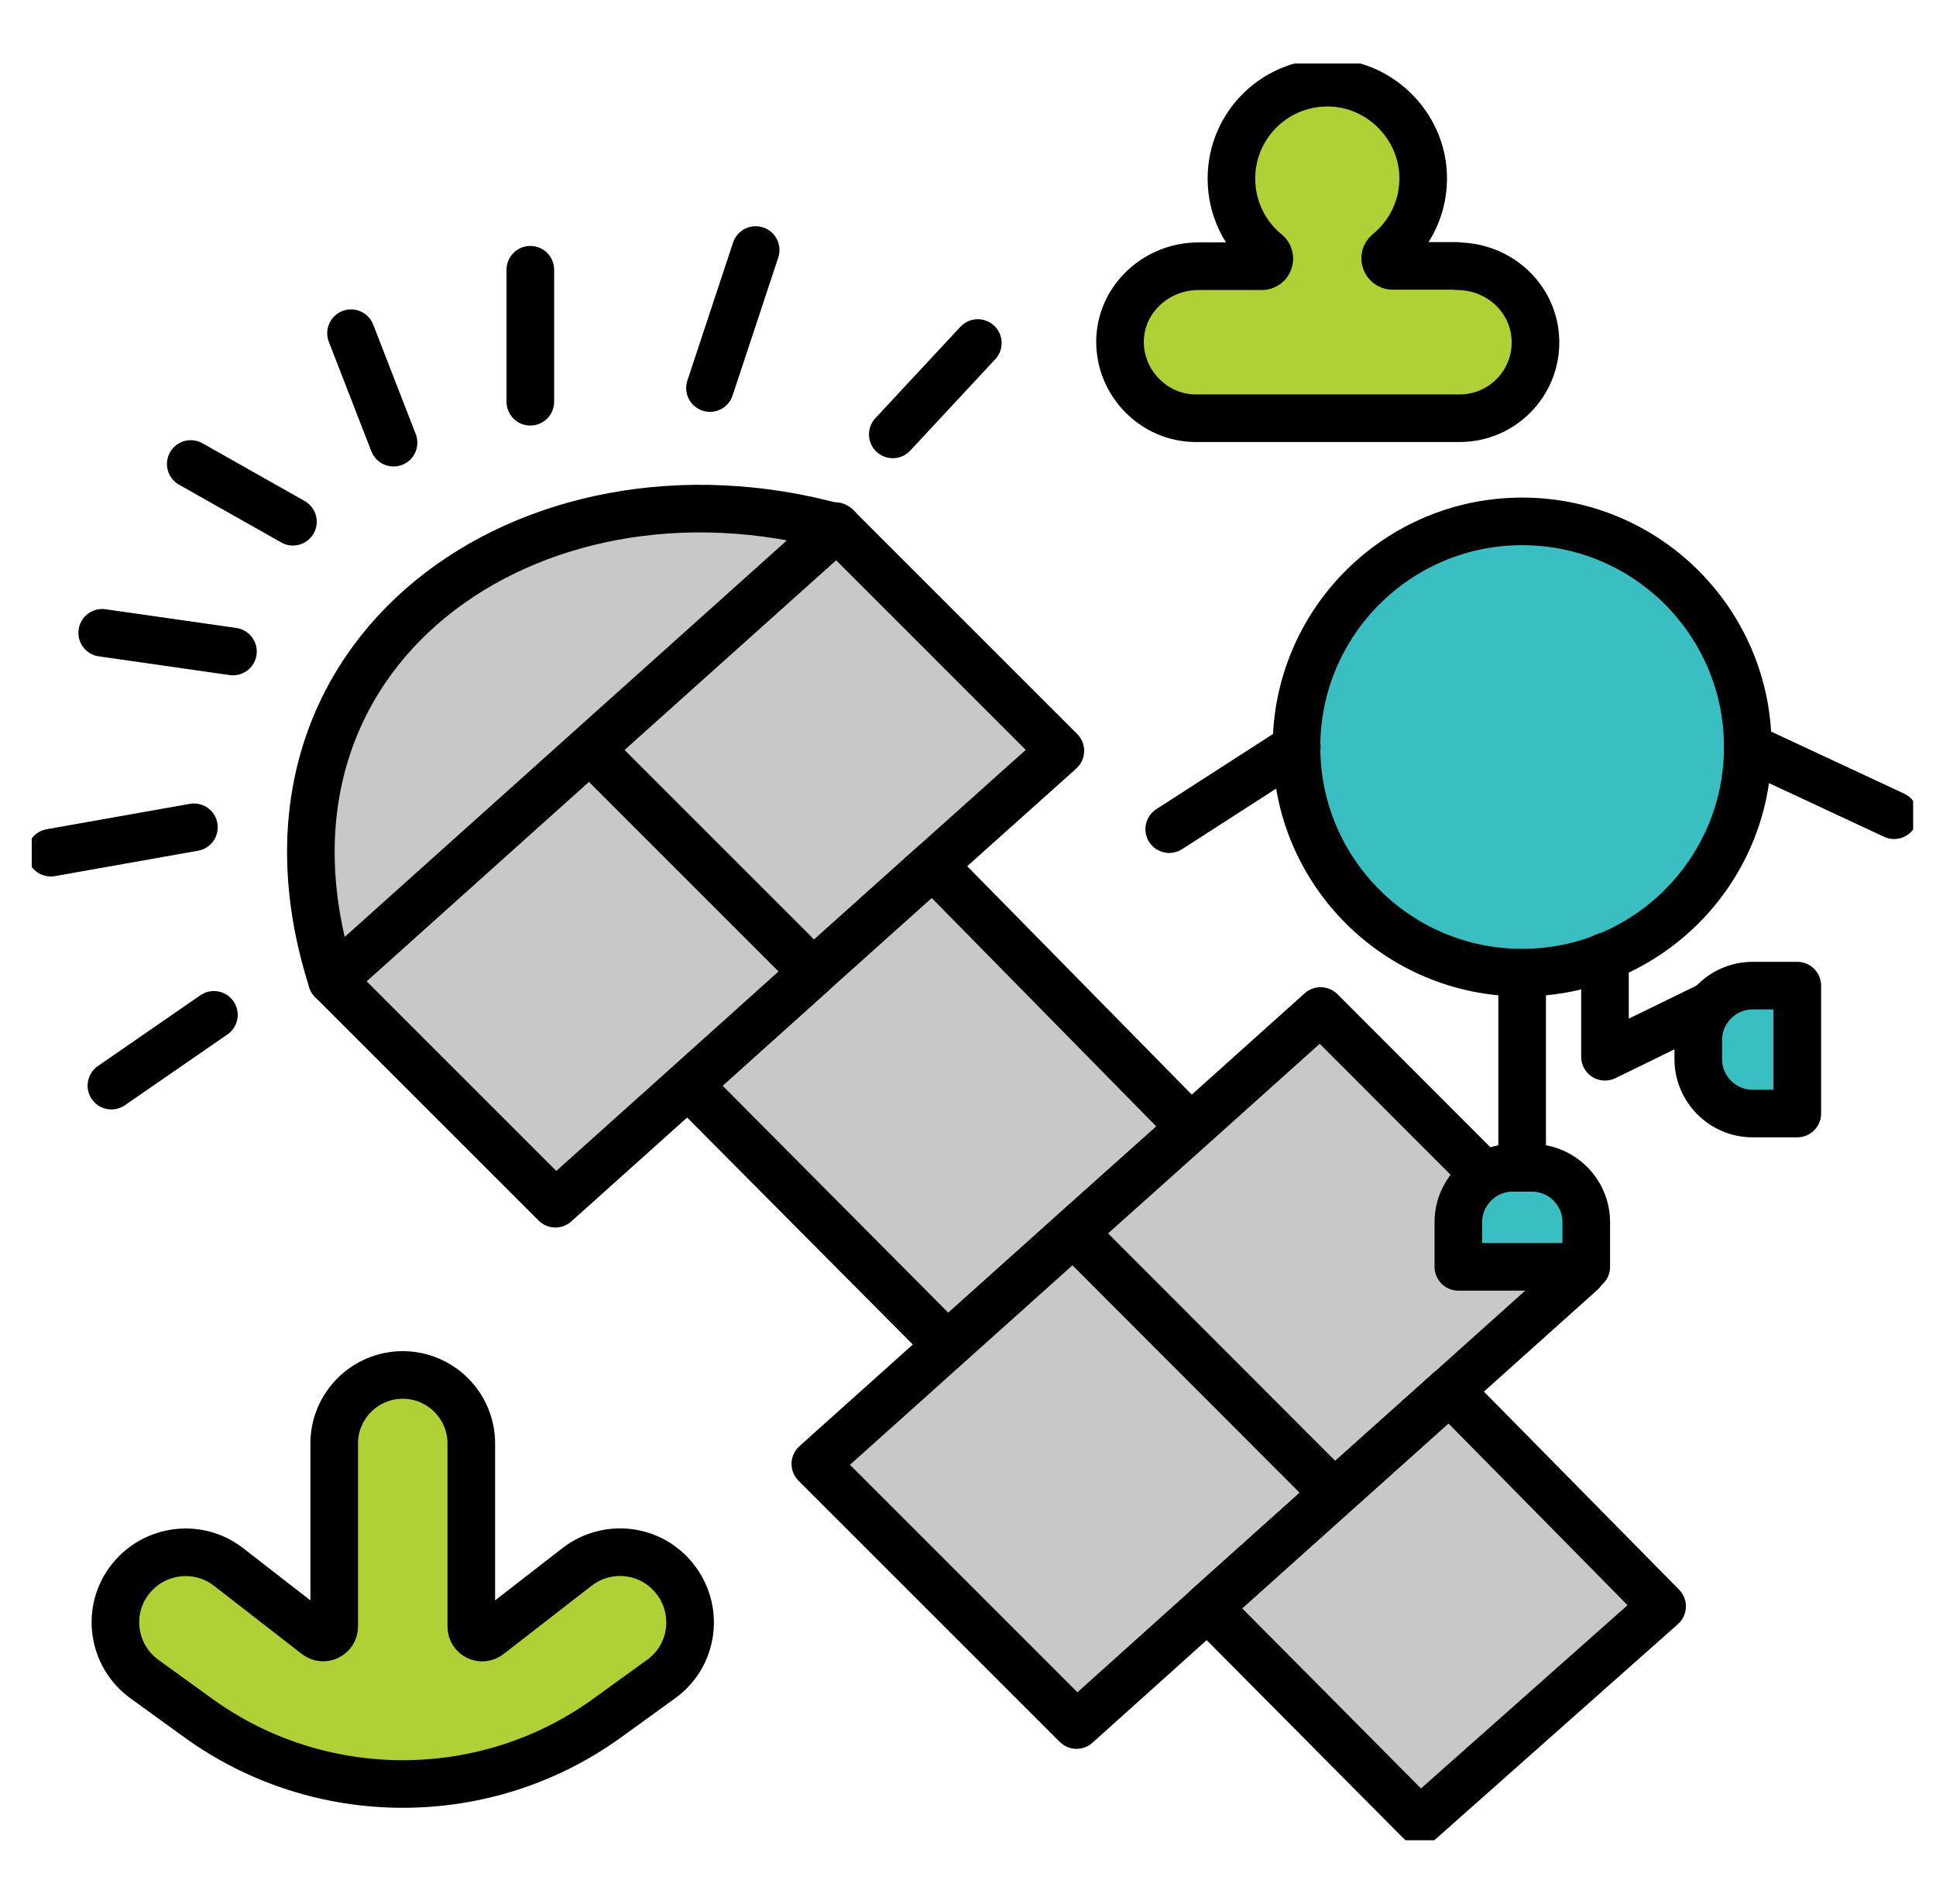
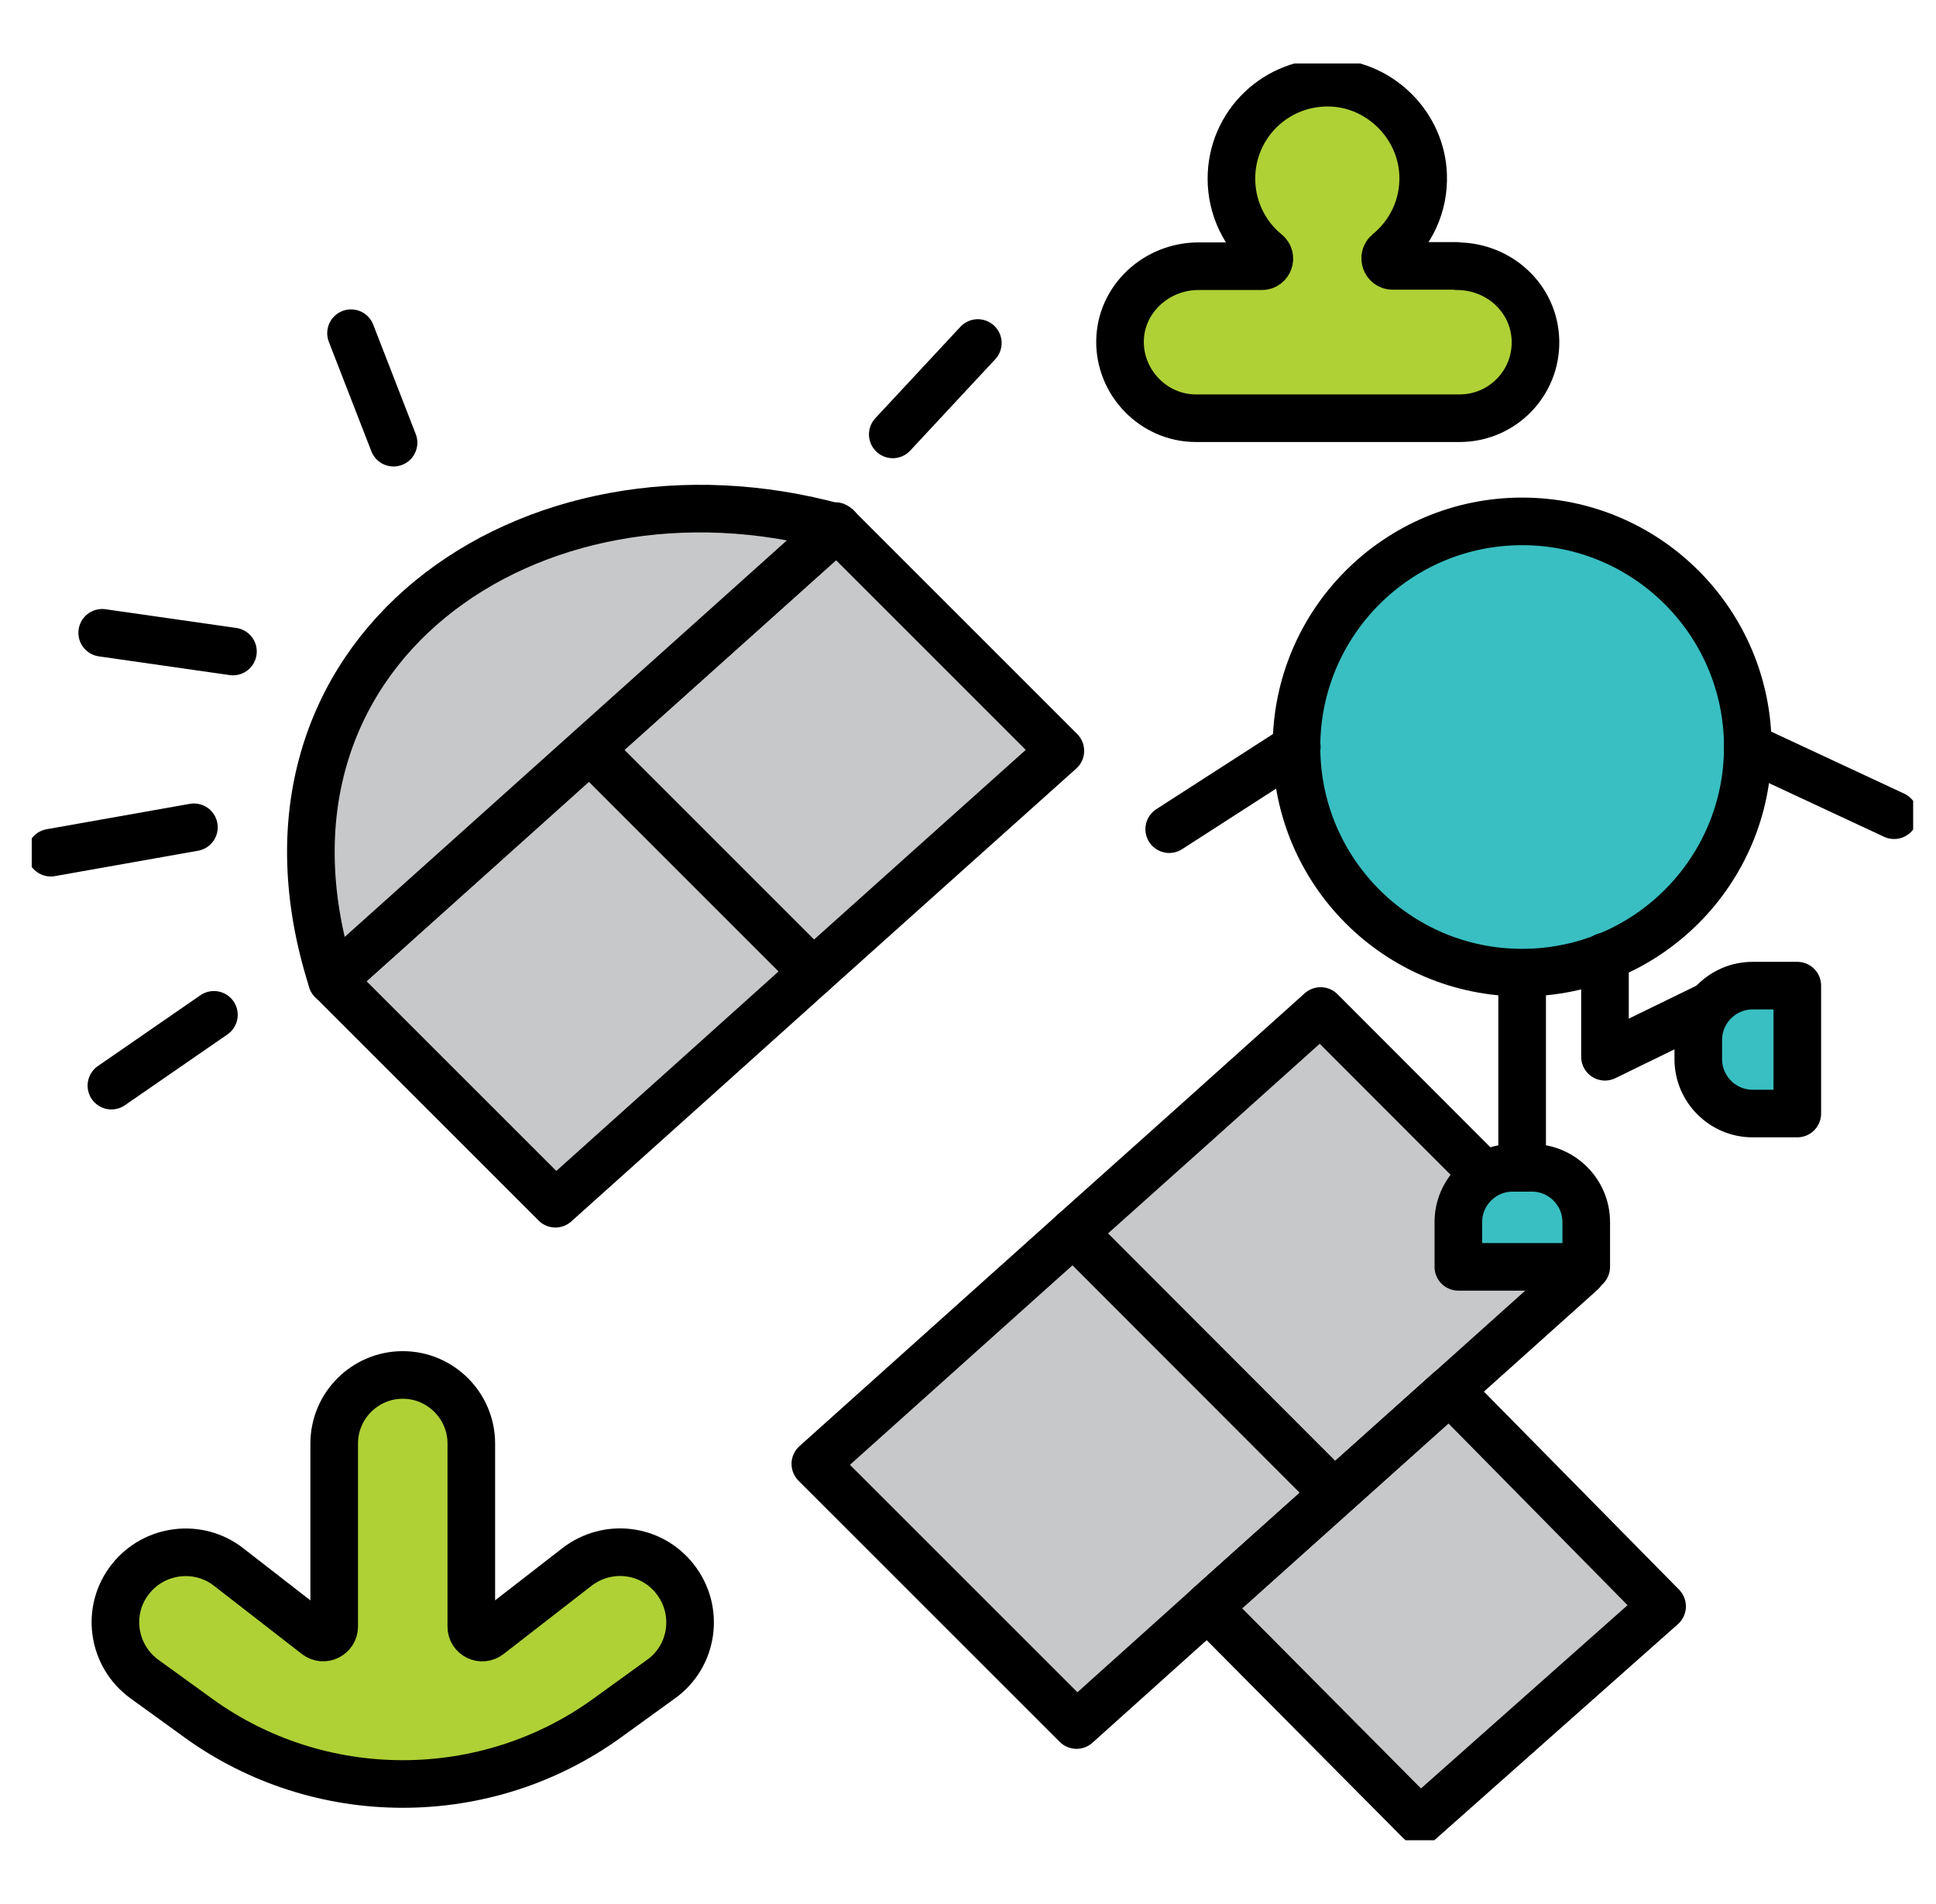
<svg xmlns="http://www.w3.org/2000/svg" width="61" height="60" viewBox="0 0 61 60" fill="none">
  <g clip-path="url(#clip0_127_133)">
    <path d="M33.41 23.661L29.39 27.261L25.62 30.641L18.58 23.601L22.42 20.161L26.37 16.621L33.41 23.661Z" fill="#C7C8CA" stroke="black" stroke-width="1.5" stroke-linecap="round" stroke-linejoin="round" />
-     <path d="M37.52 35.532L33.82 38.842L29.85 42.402L21.68 34.182L25.62 30.642L29.39 27.262L37.52 35.532Z" fill="#C7C8CA" stroke="black" stroke-width="1.5" stroke-linecap="round" stroke-linejoin="round" />
    <path d="M49.83 40.089L45.67 43.819L42.04 47.069L33.82 38.839L37.52 35.529L41.61 31.859L49.83 40.089Z" fill="#C7C8CA" stroke="black" stroke-width="1.5" stroke-linecap="round" stroke-linejoin="round" />
    <path d="M42.04 47.07L38.05 50.65L33.92 54.36L25.69 46.13L29.85 42.4L33.82 38.84L42.04 47.07Z" fill="#C7C8CA" stroke="black" stroke-width="1.5" stroke-linecap="round" stroke-linejoin="round" />
    <path d="M25.62 30.642L21.68 34.182L17.5 37.932L10.46 30.892L14.66 27.122L18.58 23.602L25.62 30.642Z" fill="#C7C8CA" stroke="black" stroke-width="1.5" stroke-linecap="round" stroke-linejoin="round" />
    <path d="M38.05 50.65L45.67 43.82L52.37 50.62L44.74 57.39L38.05 50.65Z" fill="#C7C8CA" stroke="black" stroke-width="1.5" stroke-linecap="round" stroke-linejoin="round" />
    <path d="M26.37 16.618L26.32 16.578" stroke="black" stroke-width="1.5" stroke-linecap="round" stroke-linejoin="round" />
    <path d="M45.67 43.82L38.05 50.65" stroke="black" stroke-width="1.5" stroke-linecap="round" stroke-linejoin="round" />
    <path d="M10.46 30.892L26.37 16.622C16.72 13.952 7.16 20.552 10.46 30.892Z" fill="#C7C8CA" stroke="black" stroke-width="1.5" stroke-linecap="round" stroke-linejoin="round" />
    <path d="M11.06 10.5L12.4 13.95" stroke="black" stroke-width="1.5" stroke-linecap="round" stroke-linejoin="round" />
-     <path d="M16.71 8.5V12.66" stroke="black" stroke-width="1.5" stroke-linecap="round" stroke-linejoin="round" />
-     <path d="M22.37 12.229L23.81 7.879" stroke="black" stroke-width="1.5" stroke-linecap="round" stroke-linejoin="round" />
    <path d="M28.13 13.689L30.81 10.809" stroke="black" stroke-width="1.5" stroke-linecap="round" stroke-linejoin="round" />
-     <path d="M6.01 14.621L9.23 16.441" stroke="black" stroke-width="1.5" stroke-linecap="round" stroke-linejoin="round" />
    <path d="M3.22 19.941L7.34 20.531" stroke="black" stroke-width="1.5" stroke-linecap="round" stroke-linejoin="round" />
    <path d="M6.11 26.07L1.6 26.87" stroke="black" stroke-width="1.5" stroke-linecap="round" stroke-linejoin="round" />
    <path d="M6.74 31.98L3.51 34.211" stroke="black" stroke-width="1.5" stroke-linecap="round" stroke-linejoin="round" />
    <path d="M6.26 54.148L4.56 52.918C3.53 52.178 3.33 50.728 4.12 49.748C4.87 48.808 6.25 48.638 7.2 49.378L9.97 51.528C10.2 51.708 10.53 51.538 10.53 51.258V45.488C10.53 44.298 11.5 43.328 12.69 43.328C13.88 43.328 14.85 44.298 14.85 45.488V51.258C14.85 51.548 15.18 51.708 15.41 51.528L18.18 49.378C19.14 48.638 20.51 48.798 21.26 49.748C22.05 50.738 21.85 52.188 20.82 52.918L19.12 54.148C17.25 55.498 15 56.218 12.69 56.218C10.38 56.218 8.13 55.498 6.26 54.148Z" fill="#AFD136" stroke="black" stroke-width="1.5" stroke-linecap="round" stroke-linejoin="round" />
    <path d="M45.9 8.379H43.88C43.66 8.379 43.56 8.099 43.73 7.959C44.44 7.379 44.88 6.489 44.84 5.499C44.78 3.959 43.51 2.679 41.97 2.609C40.23 2.529 38.8 3.909 38.8 5.629C38.8 6.569 39.23 7.419 39.91 7.969C40.08 8.109 39.98 8.389 39.76 8.389H37.76C36.44 8.389 35.31 9.419 35.29 10.739C35.27 12.059 36.35 13.179 37.68 13.179H45.99C47.33 13.179 48.41 12.079 48.38 10.739C48.35 9.399 47.23 8.389 45.91 8.389L45.9 8.379Z" fill="#AFD136" stroke="black" stroke-width="1.5" stroke-linecap="round" stroke-linejoin="round" />
    <path d="M47.96 30.65C51.886 30.65 55.07 27.466 55.07 23.54C55.07 19.613 51.886 16.43 47.96 16.43C44.033 16.43 40.85 19.613 40.85 23.54C40.85 27.466 44.033 30.65 47.96 30.65Z" fill="#39BFC2" stroke="black" stroke-width="1.5" stroke-linecap="round" stroke-linejoin="round" />
    <path d="M36.84 26.129L40.86 23.539" stroke="black" stroke-width="1.5" stroke-linecap="round" stroke-linejoin="round" />
    <path d="M59.68 25.689L55.07 23.539" stroke="black" stroke-width="1.5" stroke-linecap="round" stroke-linejoin="round" />
    <path d="M50.57 30.141V33.301L54.32 31.471" stroke="black" stroke-width="1.5" stroke-linecap="round" stroke-linejoin="round" />
    <path d="M53.51 33.38V32.77C53.51 31.83 54.28 31.06 55.22 31.06H56.63V35.09H55.22C54.28 35.09 53.51 34.32 53.51 33.38Z" fill="#39BFC2" stroke="black" stroke-width="1.5" stroke-linecap="round" stroke-linejoin="round" />
    <path d="M47.96 36.8V30.84" stroke="black" stroke-width="1.5" stroke-linecap="round" stroke-linejoin="round" />
    <path d="M47.66 36.801H48.27C49.21 36.801 49.98 37.571 49.98 38.511V39.921H45.95V38.511C45.95 37.571 46.72 36.801 47.66 36.801Z" fill="#39BFC2" stroke="black" stroke-width="1.5" stroke-linecap="round" stroke-linejoin="round" />
  </g>
  <defs>
    <clipPath id="clip0_127_133">
      <rect width="59.28" height="55.99" fill="white" transform="translate(1 2)" />
    </clipPath>
  </defs>
</svg>